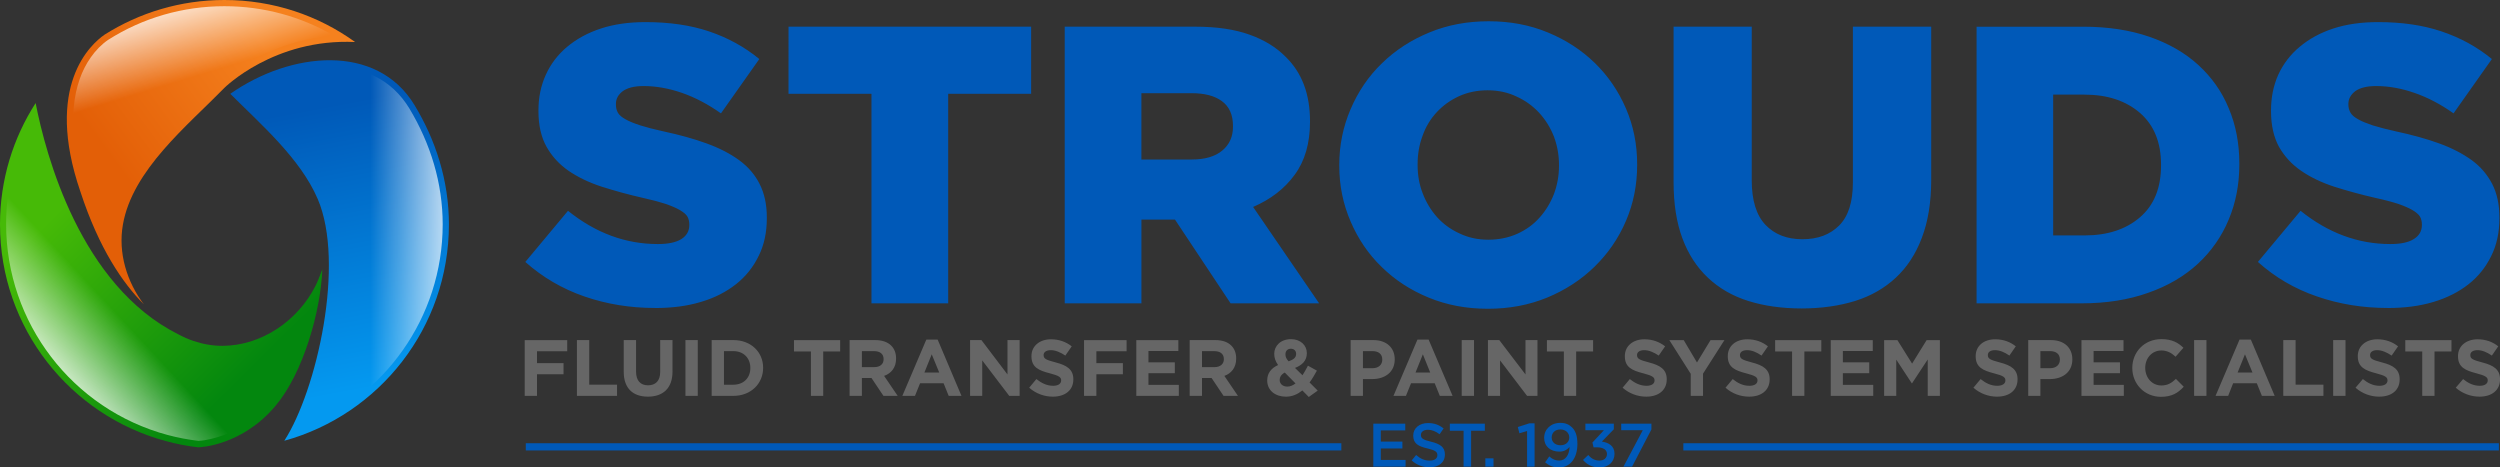
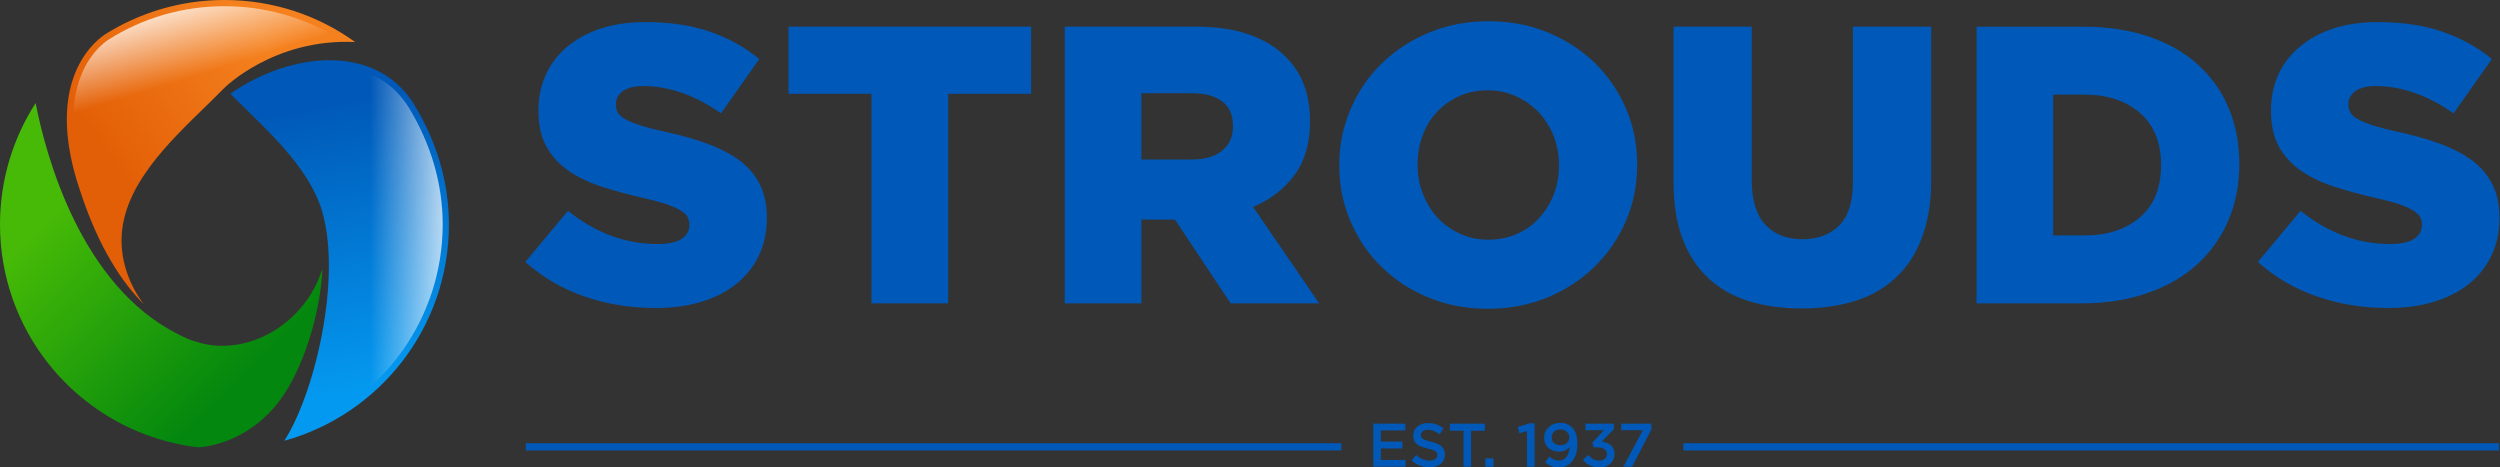
<svg xmlns="http://www.w3.org/2000/svg" xmlns:xlink="http://www.w3.org/1999/xlink" id="Layer_1" data-name="Layer 1" viewBox="0 0 950 177.64">
  <rect x="0" y="0" width="950" height="177.64" fill="#333333" stroke="none" />
  <defs>
    <style>
      .cls-1 {
        fill: url(#linear-gradient-4);
      }

      .cls-1, .cls-2, .cls-3, .cls-4, .cls-5, .cls-6 {
        fill-rule: evenodd;
      }

      .cls-7 {
        fill: #0059b8;
      }

      .cls-2 {
        fill: url(#linear-gradient-2);
      }

      .cls-3 {
        fill: url(#linear-gradient);
      }

      .cls-4 {
        fill: url(#linear-gradient-6);
      }

      .cls-5 {
        fill: url(#linear-gradient-5);
      }

      .cls-8 {
        fill: none;
        stroke: #0059b8;
        stroke-miterlimit: 10;
        stroke-width: 2.74px;
      }

      .cls-6 {
        fill: url(#linear-gradient-3);
      }

      .cls-9 {
        fill: #666;
      }
    </style>
    <linearGradient id="linear-gradient" x1="143.97" y1="147.05" x2="123.7" y2="40.13" gradientUnits="userSpaceOnUse">
      <stop offset="0" stop-color="#0499f0" />
      <stop offset="1" stop-color="#0059b8" />
    </linearGradient>
    <linearGradient id="linear-gradient-2" x1="140.78" y1="94.33" x2="179.58" y2="94.33" gradientUnits="userSpaceOnUse">
      <stop offset="0" stop-color="#fff" stop-opacity="0" />
      <stop offset="1" stop-color="#fff" />
    </linearGradient>
    <linearGradient id="linear-gradient-3" x1="92.74" y1="143.19" x2="26.36" y2="75.97" gradientUnits="userSpaceOnUse">
      <stop offset="0" stop-color="#03870e" />
      <stop offset="1" stop-color="#46ba07" />
    </linearGradient>
    <linearGradient id="linear-gradient-4" x1="45.84" y1="65.38" x2="104.5" y2="22.37" gradientUnits="userSpaceOnUse">
      <stop offset="0" stop-color="#e35f07" />
      <stop offset="1" stop-color="#f5811e" />
    </linearGradient>
    <linearGradient id="linear-gradient-5" x1="75.52" y1="28.61" x2="65.29" y2="-4.72" xlink:href="#linear-gradient-2" />
    <linearGradient id="linear-gradient-6" x1="40.65" y1="115.09" x2="11.28" y2="142.41" xlink:href="#linear-gradient-2" />
  </defs>
-   <path class="cls-3" d="m120.73,75.61c-6.62-15.42-21.68-28.42-33.22-39.96,22.96-16.09,55.69-19.37,70.02,4.31,8.02,13.24,13.06,28.66,13.06,45.3,0,39.23-26.48,72.27-62.55,82.23,12.39-19.25,23.2-67.41,12.69-91.89h0Z" />
+   <path class="cls-3" d="m120.73,75.61c-6.62-15.42-21.68-28.42-33.22-39.96,22.96-16.09,55.69-19.37,70.02,4.31,8.02,13.24,13.06,28.66,13.06,45.3,0,39.23-26.48,72.27-62.55,82.23,12.39-19.25,23.2-67.41,12.69-91.89Z" />
  <path class="cls-2" d="m113.14,163.42c32.79-11.66,55.08-42.88,55.08-78.16,0-15.67-4.61-30.67-12.69-44.09-3.34-5.47-7.83-9.72-13.6-12.45-7.41-3.52-15.91-4.07-23.93-2.98-8.87,1.28-17.67,4.68-25.32,9.29-.49.3-.97.61-1.46.91,11.66,11.48,25.26,23.68,31.7,38.75,5.95,13.85,4.92,33.16,2.61,47.67-1.94,12.63-6.13,28.85-12.39,41.05h0Z" />
  <path class="cls-6" d="m67.78,127.05c1.82.97,3.7,1.82,5.65,2.49h.06c3.52,1.22,7.23,1.88,11.05,1.88,14.94-.06,28.66-9.59,35.34-22.77.73-1.4,2.07-4.8,2.61-6.32-.61,15.91-7.23,39.29-17.67,51.74-12.63,15.18-28.6,15.91-29.52,15.91-4.19-.48-8.26-1.27-12.27-2.37C26.72,157.84,0,124.68,0,85.26c0-16.94,4.98-32.79,13.54-46.09,3.89,19.92,17.07,69.29,54.23,87.88h0Z" />
  <path class="cls-1" d="m85.26,0c18.58,0,35.71,5.89,49.68,15.97-30.79-1.46-49.68,17.43-49.68,17.43-13.91,14.27-34.98,31.16-38.56,51.99-1.88,10.75,1.52,21.74,7.96,30.24-7.9-7.89-17.01-21.07-24.11-42.81-13.85-40.33,4.01-56.05,9.17-59.64C52.9,4.86,68.5,0,85.26,0h0Z" />
  <path class="cls-5" d="m127.05,13.66c-12.63-7.41-26.96-11.3-41.78-11.3-15.67,0-30.97,4.37-44.21,12.81-5.04,3.46-8.75,9.11-10.75,14.82-4.74,13.36-1.94,29.03,2.49,42.09,2.92,8.62,6.74,17.73,11.6,26.05-.73-4.31-.79-8.75-.06-13.18,3.77-21.62,24.72-38.32,39.23-53.26,3.52-3.58,9.6-7.41,13.97-9.72,9.23-4.86,19.25-7.71,29.51-8.32h0Z" />
  <path class="cls-7" d="m248.87,117.03c-9.41,0-18.34-1.46-26.78-4.37-8.44-2.91-15.91-7.29-22.47-13.12l16.22-19.43c10.51,8.44,21.86,12.63,34.13,12.63,3.89,0,6.86-.61,8.93-1.88,2-1.27,3.04-3.04,3.04-5.34v-.24c0-1.09-.24-2.13-.73-2.98-.49-.85-1.46-1.64-2.79-2.43-1.34-.79-3.16-1.58-5.41-2.37-2.25-.73-5.16-1.52-8.74-2.31-5.65-1.28-10.81-2.73-15.61-4.25-4.86-1.58-8.99-3.58-12.57-6.01-3.52-2.43-6.38-5.53-8.38-9.11-2.06-3.64-3.1-8.2-3.1-13.6v-.3c0-4.86.91-9.35,2.79-13.48,1.82-4.07,4.55-7.65,8.08-10.63,3.58-2.98,7.83-5.34,12.88-6.98,4.98-1.64,10.63-2.43,16.94-2.43,8.99,0,17.07,1.15,24.11,3.52,7.04,2.37,13.42,5.83,19.13,10.51l-14.58,20.65c-4.8-3.4-9.72-6.01-14.76-7.77-5.1-1.76-9.96-2.61-14.64-2.61-3.52,0-6.13.67-7.9,1.94-1.76,1.34-2.61,2.92-2.61,4.8v.3c0,1.21.24,2.25.79,3.16.55.91,1.52,1.7,2.86,2.43,1.34.79,3.22,1.52,5.59,2.31,2.31.73,5.28,1.52,8.93,2.31,6.01,1.28,11.42,2.79,16.28,4.55,4.86,1.76,8.99,3.89,12.39,6.38,3.4,2.49,6.01,5.53,7.77,9.05,1.82,3.58,2.73,7.77,2.73,12.69v.3c0,5.4-1.03,10.2-3.1,14.33-2.06,4.25-4.92,7.83-8.62,10.75-3.7,2.91-8.14,5.22-13.36,6.74-5.22,1.58-10.99,2.31-17.43,2.31h0Zm82.29-81.38h-31.52V10.14h92.19v25.51h-31.52v79.62h-29.15V35.65Zm121.76,24.96c4.98,0,8.87-1.15,11.54-3.4,2.73-2.25,4.07-5.28,4.07-9.05v-.3c0-4.25-1.4-7.35-4.19-9.41-2.79-2.07-6.68-3.04-11.54-3.04h-19.07v25.2h19.19Zm-48.34-50.47h49.68c8.14,0,15,1.03,20.59,3.04,5.59,2,10.14,4.8,13.66,8.38,6.2,6.01,9.29,14.15,9.29,24.47v.3c0,8.08-1.94,14.82-5.83,20.1-3.89,5.34-9.17,9.35-15.79,12.21l25.08,36.62h-33.64l-21.13-31.82h-12.75v31.82h-29.15V10.14Zm161,80.95c4.01,0,7.71-.79,10.99-2.25,3.34-1.52,6.13-3.52,8.44-6.13,2.31-2.55,4.13-5.53,5.47-8.93,1.27-3.4,1.94-6.98,1.94-10.81v-.3c0-3.76-.67-7.41-1.94-10.81-1.34-3.4-3.22-6.38-5.59-8.99-2.43-2.61-5.28-4.68-8.62-6.19-3.28-1.58-6.98-2.37-10.99-2.37s-7.65.79-10.87,2.25c-3.28,1.52-6.07,3.52-8.44,6.07-2.37,2.55-4.19,5.53-5.4,8.99-1.28,3.4-1.88,6.98-1.88,10.81v.24c0,3.83.61,7.41,1.94,10.81,1.28,3.4,3.16,6.44,5.46,9.05,2.37,2.61,5.22,4.68,8.56,6.19,3.28,1.58,6.92,2.37,10.93,2.37h0Zm-.18,26.24c-8.14,0-15.61-1.4-22.53-4.25-6.92-2.85-12.88-6.74-17.86-11.66-5.04-4.86-8.93-10.63-11.78-17.25-2.85-6.62-4.31-13.66-4.31-21.2v-.3c0-7.47,1.46-14.58,4.31-21.19,2.85-6.68,6.8-12.51,11.9-17.43,5.1-4.98,11.11-8.87,18.04-11.72,6.92-2.86,14.39-4.25,22.53-4.25s15.61,1.4,22.47,4.25c6.92,2.85,12.88,6.74,17.92,11.66,4.98,4.86,8.93,10.63,11.78,17.25,2.85,6.62,4.25,13.66,4.25,21.19v.24c0,7.53-1.4,14.64-4.25,21.26-2.85,6.68-6.86,12.45-11.96,17.43-5.1,4.98-11.11,8.87-17.98,11.72-6.92,2.85-14.46,4.25-22.53,4.25h0Zm119.21-.12c-7.53,0-14.27-.97-20.28-2.85-6.01-1.88-11.11-4.86-15.31-8.81-4.19-3.95-7.47-8.93-9.72-15-2.25-6.07-3.34-13.18-3.34-21.38V10.14h29.7v58.42c0,7.59,1.76,13.24,5.22,16.88,3.46,3.64,8.14,5.47,14.03,5.47s10.51-1.76,13.97-5.22c3.52-3.52,5.22-8.99,5.22-16.4V10.14h29.76v58.24c0,8.5-1.21,15.85-3.58,22.05-2.31,6.13-5.65,11.17-9.9,15.12-4.25,3.95-9.41,6.92-15.43,8.81-6.07,1.88-12.87,2.85-20.34,2.85h0Zm107.55-27.75c8.68,0,15.73-2.31,21.07-6.92,5.35-4.62,7.96-11.17,7.96-19.68v-.3c0-8.38-2.61-14.94-7.96-19.62-5.34-4.62-12.39-6.98-21.07-6.98h-11.96v53.5h11.96Zm-41.05-79.31h40.51c9.41,0,17.79,1.28,25.14,3.83,7.41,2.55,13.6,6.13,18.64,10.75,5.04,4.62,8.93,10.08,11.54,16.46,2.67,6.32,4.01,13.3,4.01,20.95v.3c0,7.59-1.34,14.64-4.07,21.07-2.67,6.44-6.62,12.02-11.72,16.76-5.1,4.68-11.36,8.38-18.83,10.99-7.47,2.67-15.91,4.01-25.33,4.01h-39.9V10.14Zm156.14,106.88c-9.41,0-18.34-1.46-26.78-4.37-8.5-2.91-15.97-7.29-22.47-13.12l16.22-19.43c10.51,8.44,21.86,12.63,34.07,12.63,3.95,0,6.92-.61,8.93-1.88,2.06-1.27,3.1-3.04,3.1-5.34v-.24c0-1.09-.24-2.13-.73-2.98-.55-.85-1.46-1.64-2.79-2.43-1.34-.79-3.16-1.58-5.41-2.37-2.25-.73-5.16-1.52-8.8-2.31-5.59-1.28-10.81-2.73-15.61-4.25-4.8-1.58-8.99-3.58-12.51-6.01-3.58-2.43-6.38-5.53-8.44-9.11-2-3.64-3.04-8.2-3.04-13.6v-.3c0-4.86.91-9.35,2.73-13.48,1.88-4.07,4.55-7.65,8.14-10.63,3.52-2.98,7.83-5.34,12.81-6.98,5.04-1.64,10.69-2.43,17.01-2.43,8.99,0,17,1.15,24.05,3.52,7.1,2.37,13.48,5.83,19.19,10.51l-14.57,20.65c-4.8-3.4-9.72-6.01-14.82-7.77-5.04-1.76-9.9-2.61-14.63-2.61-3.46,0-6.13.67-7.9,1.94-1.7,1.34-2.61,2.92-2.61,4.8v.3c0,1.21.3,2.25.85,3.16.55.91,1.52,1.7,2.86,2.43,1.33.79,3.22,1.52,5.52,2.31,2.37.73,5.34,1.52,8.93,2.31,6.01,1.28,11.48,2.79,16.34,4.55,4.86,1.76,8.93,3.89,12.39,6.38,3.4,2.49,5.95,5.53,7.77,9.05,1.82,3.58,2.73,7.77,2.73,12.69v.3c0,5.4-1.03,10.2-3.1,14.33-2.06,4.25-4.92,7.83-8.62,10.75-3.7,2.91-8.2,5.22-13.36,6.74-5.22,1.58-11.05,2.31-17.43,2.31h0Z" />
-   <path class="cls-9" d="m199.38,150.43h4.68v-8.2h10.08v-4.25h-10.08v-4.49h11.48v-4.25h-16.15v21.2Zm19.86,0h15.24v-4.25h-10.57v-16.95h-4.68v21.2Zm26.96.3c5.71,0,9.35-3.16,9.35-9.53v-11.97h-4.68v12.15c0,3.34-1.76,5.04-4.62,5.04s-4.55-1.76-4.55-5.22v-11.97h-4.68v12.09c0,6.25,3.52,9.41,9.17,9.41h0Zm14.27-.3h4.68v-21.2h-4.68v21.2Zm9.96,0h8.26c6.68,0,11.3-4.68,11.3-10.63v-.06c0-5.95-4.62-10.51-11.3-10.51h-8.26v21.2Zm8.26-17c3.83,0,6.44,2.61,6.44,6.38v.06c0,3.77-2.61,6.32-6.44,6.32h-3.58v-12.75h3.58Zm29.45,17h4.68v-16.88h6.44v-4.31h-17.55v4.31h6.44v16.88Zm14.7,0h4.68v-6.8h3.64l4.55,6.8h5.41l-5.16-7.59c2.73-.97,4.55-3.16,4.55-6.56v-.06c0-2-.61-3.64-1.82-4.86-1.4-1.4-3.46-2.13-6.19-2.13h-9.66v21.2Zm4.68-10.93v-6.07h4.61c2.25,0,3.64,1.03,3.64,3.04v.06c0,1.76-1.27,2.98-3.58,2.98h-4.68Zm15.37,10.93h4.8l1.94-4.8h8.93l1.94,4.8h4.86l-9.05-21.38h-4.31l-9.11,21.38Zm8.38-8.87l2.79-6.92,2.85,6.92h-5.65Zm17.37,8.87h4.61v-13.48l10.26,13.48h3.95v-21.2h-4.62v13.06l-9.9-13.06h-4.31v21.2Zm31.46.3c4.55,0,7.77-2.37,7.77-6.56v-.06c0-3.7-2.43-5.28-6.68-6.38-3.7-.97-4.62-1.4-4.62-2.79v-.06c0-1.03.97-1.82,2.73-1.82s3.64.79,5.53,2.06l2.43-3.52c-2.19-1.7-4.8-2.67-7.9-2.67-4.31,0-7.41,2.55-7.41,6.38v.06c0,4.19,2.73,5.4,7.04,6.5,3.52.91,4.25,1.52,4.25,2.67v.06c0,1.22-1.15,2-3.04,2-2.43,0-4.43-1.03-6.38-2.55l-2.73,3.28c2.55,2.25,5.77,3.4,8.99,3.4h0Zm11.84-.3h4.68v-8.2h10.08v-4.25h-10.08v-4.49h11.48v-4.25h-16.16v21.2Zm19.86,0h16.15v-4.19h-11.54v-4.43h10.02v-4.13h-10.02v-4.31h11.36v-4.13h-15.97v21.2Zm20.28,0h4.68v-6.8h3.64l4.55,6.8h5.47l-5.16-7.59c2.67-.97,4.49-3.16,4.49-6.56v-.06c0-2-.61-3.64-1.82-4.86-1.34-1.4-3.46-2.13-6.13-2.13h-9.72v21.2Zm4.68-10.93v-6.07h4.61c2.31,0,3.7,1.03,3.7,3.04v.06c0,1.76-1.34,2.98-3.58,2.98h-4.74Zm40.57,11.36l3.4-2.43-3.1-3.1c1.09-1.4,1.94-2.98,2.79-4.49l-3.4-1.88c-.67,1.33-1.4,2.55-2.07,3.64l-2.85-2.79c2.67-1.03,4.5-2.73,4.5-5.59v-.06c0-2.91-2.37-5.28-6.01-5.28-4.07,0-6.38,2.67-6.38,5.53v.06c0,1.46.42,2.79,1.46,4.25-2.67,1.21-4.13,3.16-4.13,5.83v.06c0,3.77,3.1,6.13,7.1,6.13,2.49,0,4.49-.97,6.26-2.37l2.43,2.49Zm-7.65-13.54c-.85-.97-1.21-1.7-1.21-2.61v-.06c0-1.28.79-2.13,2.06-2.13,1.15,0,2,.73,2,1.94v.06c0,1.34-.97,2.13-2.86,2.79h0Zm-.49,9.59c-1.7,0-2.91-1.03-2.91-2.49v-.06c0-1.03.55-2.07,1.94-2.79l4.07,4.13c-.97.73-2,1.21-3.1,1.21h0Zm24.05,3.52h4.68v-6.38h3.52c4.74,0,8.56-2.55,8.56-7.47v-.06c0-4.31-3.04-7.29-8.14-7.29h-8.62v21.2Zm4.68-10.51v-6.5h3.58c2.31,0,3.77,1.09,3.77,3.22v.06c0,1.82-1.34,3.22-3.7,3.22h-3.64Zm11.6,10.51h4.74l1.94-4.8h8.99l1.94,4.8h4.86l-9.11-21.38h-4.25l-9.11,21.38Zm8.38-8.87l2.79-6.92,2.79,6.92h-5.59Zm17.55,8.87h4.68v-21.2h-4.68v21.2Zm9.96,0h4.62v-13.48l10.26,13.48h3.95v-21.2h-4.55v13.06l-9.96-13.06h-4.31v21.2Zm28.85,0h4.68v-16.88h6.44v-4.31h-17.55v4.31h6.44v16.88Zm31.33.3c4.55,0,7.77-2.37,7.77-6.56v-.06c0-3.7-2.43-5.28-6.74-6.38-3.64-.97-4.55-1.4-4.55-2.79v-.06c0-1.03.97-1.82,2.73-1.82s3.64.79,5.52,2.06l2.43-3.52c-2.19-1.7-4.8-2.67-7.9-2.67-4.31,0-7.41,2.55-7.41,6.38v.06c0,4.19,2.73,5.4,7.04,6.5,3.52.91,4.25,1.52,4.25,2.67v.06c0,1.22-1.15,2-3.04,2-2.43,0-4.43-1.03-6.37-2.55l-2.73,3.28c2.55,2.25,5.77,3.4,8.99,3.4h0Zm16.88-.3h4.68v-8.44l8.14-12.75h-5.28l-5.16,8.5-5.04-8.5h-5.47l8.14,12.81v8.38Zm22.23.3c4.55,0,7.77-2.37,7.77-6.56v-.06c0-3.7-2.43-5.28-6.74-6.38-3.64-.97-4.55-1.4-4.55-2.79v-.06c0-1.03.91-1.82,2.73-1.82s3.64.79,5.47,2.06l2.43-3.52c-2.13-1.7-4.74-2.67-7.84-2.67-4.37,0-7.41,2.55-7.41,6.38v.06c0,4.19,2.73,5.4,6.98,6.5,3.58.91,4.31,1.52,4.31,2.67v.06c0,1.22-1.15,2-3.1,2-2.43,0-4.43-1.03-6.32-2.55l-2.73,3.28c2.49,2.25,5.77,3.4,8.99,3.4h0Zm16.28-.3h4.68v-16.88h6.44v-4.31h-17.55v4.31h6.44v16.88Zm14.7,0h16.15v-4.19h-11.54v-4.43h10.02v-4.13h-10.02v-4.31h11.36v-4.13h-15.97v21.2Zm20.28,0h4.62v-13.78l5.89,8.99h.12l5.95-9.05v13.85h4.62v-21.2h-5.04l-5.52,8.93-5.59-8.93h-5.04v21.2Zm42.94.3c4.56,0,7.77-2.37,7.77-6.56v-.06c0-3.7-2.43-5.28-6.74-6.38-3.64-.97-4.55-1.4-4.55-2.79v-.06c0-1.03.91-1.82,2.73-1.82s3.64.79,5.46,2.06l2.43-3.52c-2.13-1.7-4.74-2.67-7.83-2.67-4.37,0-7.41,2.55-7.41,6.38v.06c0,4.19,2.73,5.4,6.98,6.5,3.58.91,4.31,1.52,4.31,2.67v.06c0,1.22-1.15,2-3.1,2-2.43,0-4.43-1.03-6.32-2.55l-2.73,3.28c2.55,2.25,5.77,3.4,8.99,3.4h0Zm11.84-.3h4.61v-6.38h3.58c4.74,0,8.56-2.55,8.56-7.47v-.06c0-4.31-3.04-7.29-8.14-7.29h-8.62v21.2Zm4.61-10.51v-6.5h3.64c2.31,0,3.77,1.09,3.77,3.22v.06c0,1.82-1.34,3.22-3.71,3.22h-3.71Zm15.61,10.51h16.09v-4.19h-11.48v-4.43h10.02v-4.13h-10.02v-4.31h11.36v-4.13h-15.97v21.2Zm30.18.36c4.13,0,6.5-1.46,8.68-3.83l-2.97-2.97c-1.64,1.52-3.1,2.49-5.53,2.49-3.64,0-6.13-3.04-6.13-6.68v-.06c0-3.64,2.55-6.56,6.13-6.56,2.13,0,3.76.85,5.4,2.37l2.98-3.4c-2-1.94-4.37-3.28-8.38-3.28-6.5,0-11.05,4.92-11.05,10.93v.06c0,6.07,4.68,10.93,10.87,10.93h0Zm12.63-.36h4.68v-21.2h-4.68v21.2Zm8.14,0h4.8l1.88-4.8h8.99l1.94,4.8h4.86l-9.05-21.38h-4.31l-9.11,21.38Zm8.38-8.87l2.8-6.92,2.85,6.92h-5.65Zm17.37,8.87h15.24v-4.25h-10.57v-16.95h-4.68v21.2Zm18.95,0h4.68v-21.2h-4.68v21.2Zm17.49.3c4.62,0,7.77-2.37,7.77-6.56v-.06c0-3.7-2.37-5.28-6.68-6.38-3.71-.97-4.56-1.4-4.56-2.79v-.06c0-1.03.91-1.82,2.67-1.82s3.64.79,5.53,2.06l2.43-3.52c-2.13-1.7-4.8-2.67-7.89-2.67-4.31,0-7.41,2.55-7.41,6.38v.06c0,4.19,2.79,5.4,7.04,6.5,3.52.91,4.25,1.52,4.25,2.67v.06c0,1.22-1.15,2-3.04,2-2.43,0-4.43-1.03-6.32-2.55l-2.79,3.28c2.55,2.25,5.77,3.4,8.99,3.4h0Zm16.34-.3h4.68v-16.88h6.44v-4.31h-17.55v4.31h6.44v16.88Zm21.8.3c4.55,0,7.77-2.37,7.77-6.56v-.06c0-3.7-2.43-5.28-6.74-6.38-3.64-.97-4.55-1.4-4.55-2.79v-.06c0-1.03.91-1.82,2.73-1.82s3.58.79,5.46,2.06l2.43-3.52c-2.13-1.7-4.8-2.67-7.83-2.67-4.37,0-7.47,2.55-7.47,6.38v.06c0,4.19,2.8,5.4,7.05,6.5,3.52.91,4.25,1.52,4.25,2.67v.06c0,1.22-1.15,2-3.04,2-2.43,0-4.43-1.03-6.32-2.55l-2.79,3.28c2.55,2.25,5.83,3.4,9.05,3.4h0Z" />
  <path class="cls-8" d="m199.8,169.8h309.91m129.96,0h309.9" />
  <path class="cls-7" d="m521.85,177.33h12.27v-2.55h-9.41v-4.37h8.2v-2.61h-8.2v-4.25h9.29v-2.55h-12.14v16.34Zm21.38.25c3.46,0,5.83-1.82,5.83-4.86v-.06c0-2.73-1.76-3.95-5.22-4.8-3.16-.73-3.89-1.33-3.89-2.55v-.06c0-1.09.97-1.94,2.67-1.94,1.46,0,2.98.61,4.43,1.7l1.52-2.19c-1.64-1.33-3.52-2.06-5.95-2.06-3.22,0-5.59,1.94-5.59,4.74v.06c0,3.04,2,4.07,5.47,4.86,3.04.73,3.7,1.34,3.7,2.55h0c0,1.27-1.09,2.06-2.91,2.06-2,0-3.58-.73-5.16-2.13l-1.7,2.06c1.94,1.76,4.31,2.61,6.8,2.61h0Zm12.94-.25h2.85v-13.66h5.22v-2.67h-13.3v2.67h5.22v13.66Zm8.26,0h3.1v-3.16h-3.1v3.16Zm15.85,0h2.86v-16.46h-2l-4.37,1.4.61,2.37,2.91-.85v13.54Zm12.09.31c4.43,0,7.04-3.64,7.04-8.93h0c0-3.28-.79-5.04-2-6.26-1.16-1.15-2.49-1.76-4.49-1.76-3.64,0-6.14,2.49-6.14,5.65v.06c0,3.16,2.31,5.22,5.83,5.22,1.7,0,2.98-.79,3.83-1.76-.12,3.04-1.58,5.16-3.95,5.16-1.4,0-2.55-.49-3.77-1.58l-1.58,2.25c1.4,1.15,2.98,1.94,5.22,1.94h0Zm.61-8.44c-2,0-3.34-1.22-3.34-2.91v-.06c0-1.7,1.21-3.04,3.28-3.04s3.4,1.34,3.4,3.04h0c0,1.64-1.22,2.97-3.34,2.97h0Zm14.82,8.44c3.4,0,5.71-2.13,5.71-5.16v-.06c0-3.04-2.31-4.25-4.8-4.62l4.55-4.68v-2.13h-10.81v2.49h7.04l-4.37,4.68.43,1.82h1.33c2.31,0,3.77.91,3.77,2.55h0c0,1.52-1.22,2.49-2.79,2.49-1.82,0-3.16-.73-4.31-2.13l-2,1.88c1.33,1.64,3.4,2.86,6.26,2.86h0Zm9.11-.31h3.28l7.35-14.15v-2.19h-11.48v2.49h8.2l-7.35,13.85Z" />
-   <path class="cls-4" d="m118.5,115.29c-7.77,10.93-20.4,18.34-34.01,18.4-4.07,0-8.02-.67-11.84-2l-.06-.06h-.06c-2-.67-4.01-1.58-5.89-2.61-30.3-15.18-46.88-51.38-54.17-83.56-6.68,12.15-10.14,25.75-10.14,39.72,0,37.47,25.14,70.33,61.34,80.1,3.83,1.03,7.71,1.76,11.72,2.25,2.98-.12,6.68-1.15,9.41-2.13,7.17-2.61,13.3-7.1,18.22-12.93,7.41-8.87,12.94-23.74,15.49-37.17h0Z" />
</svg>